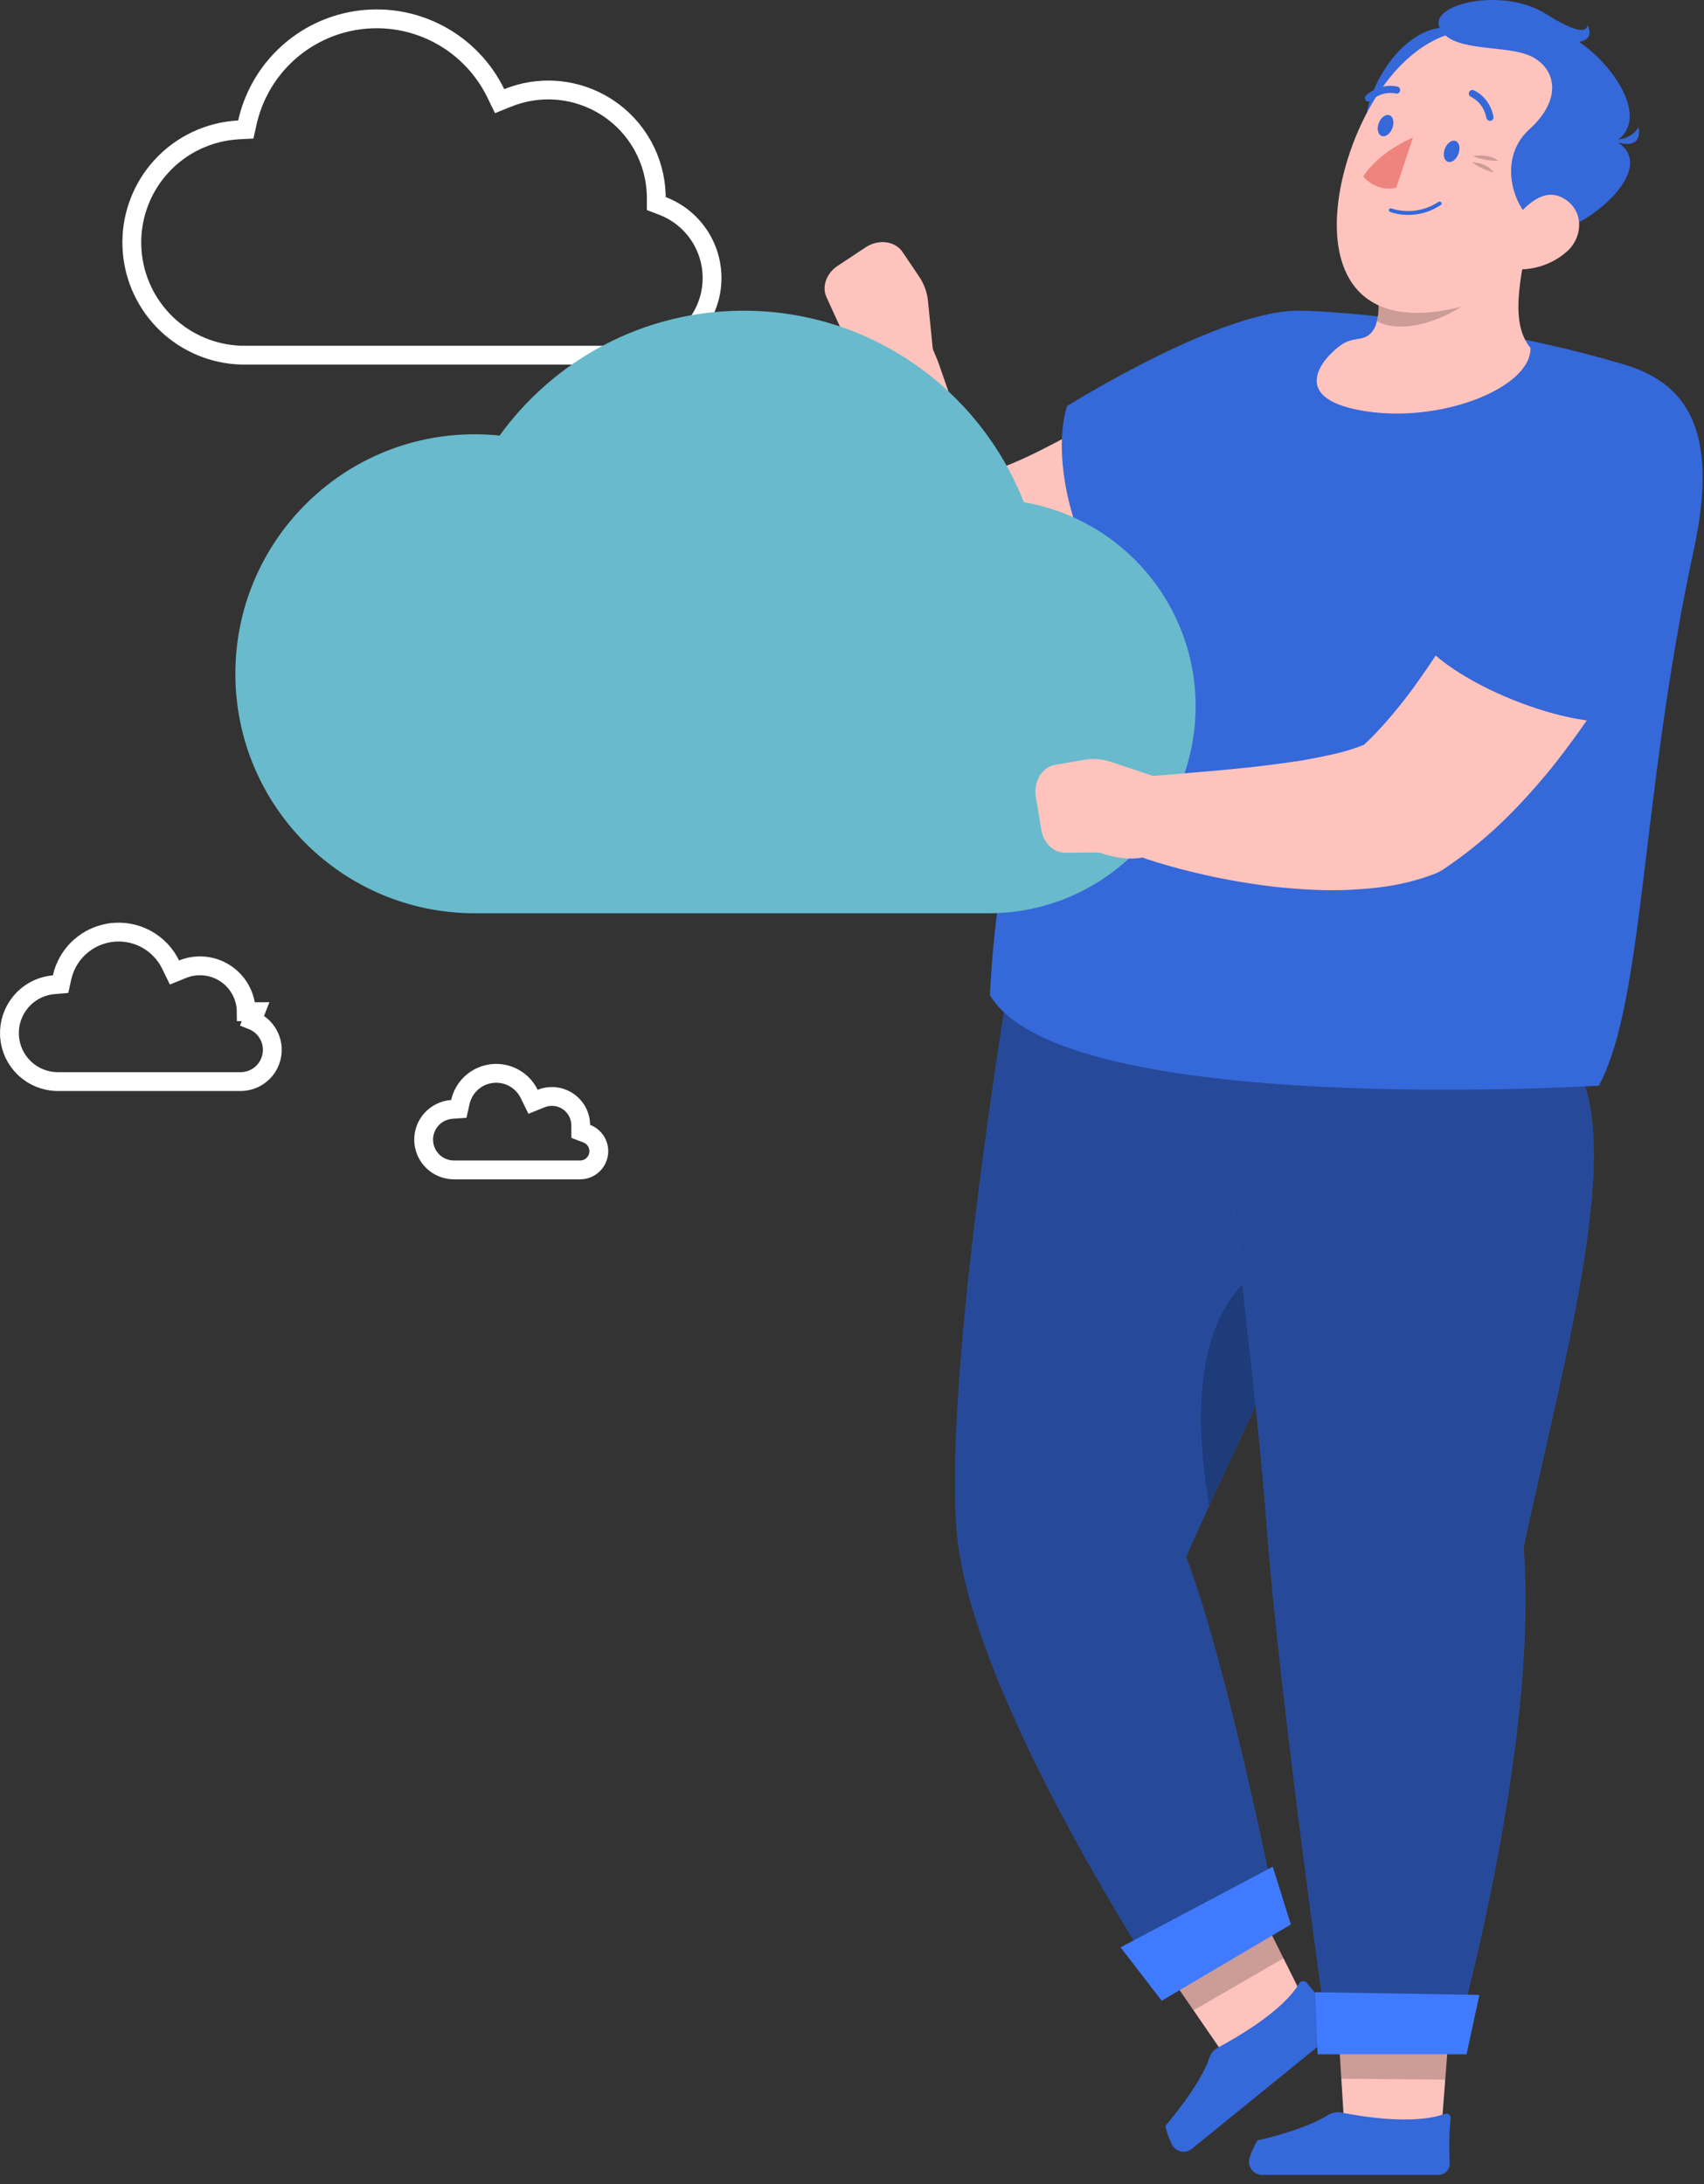
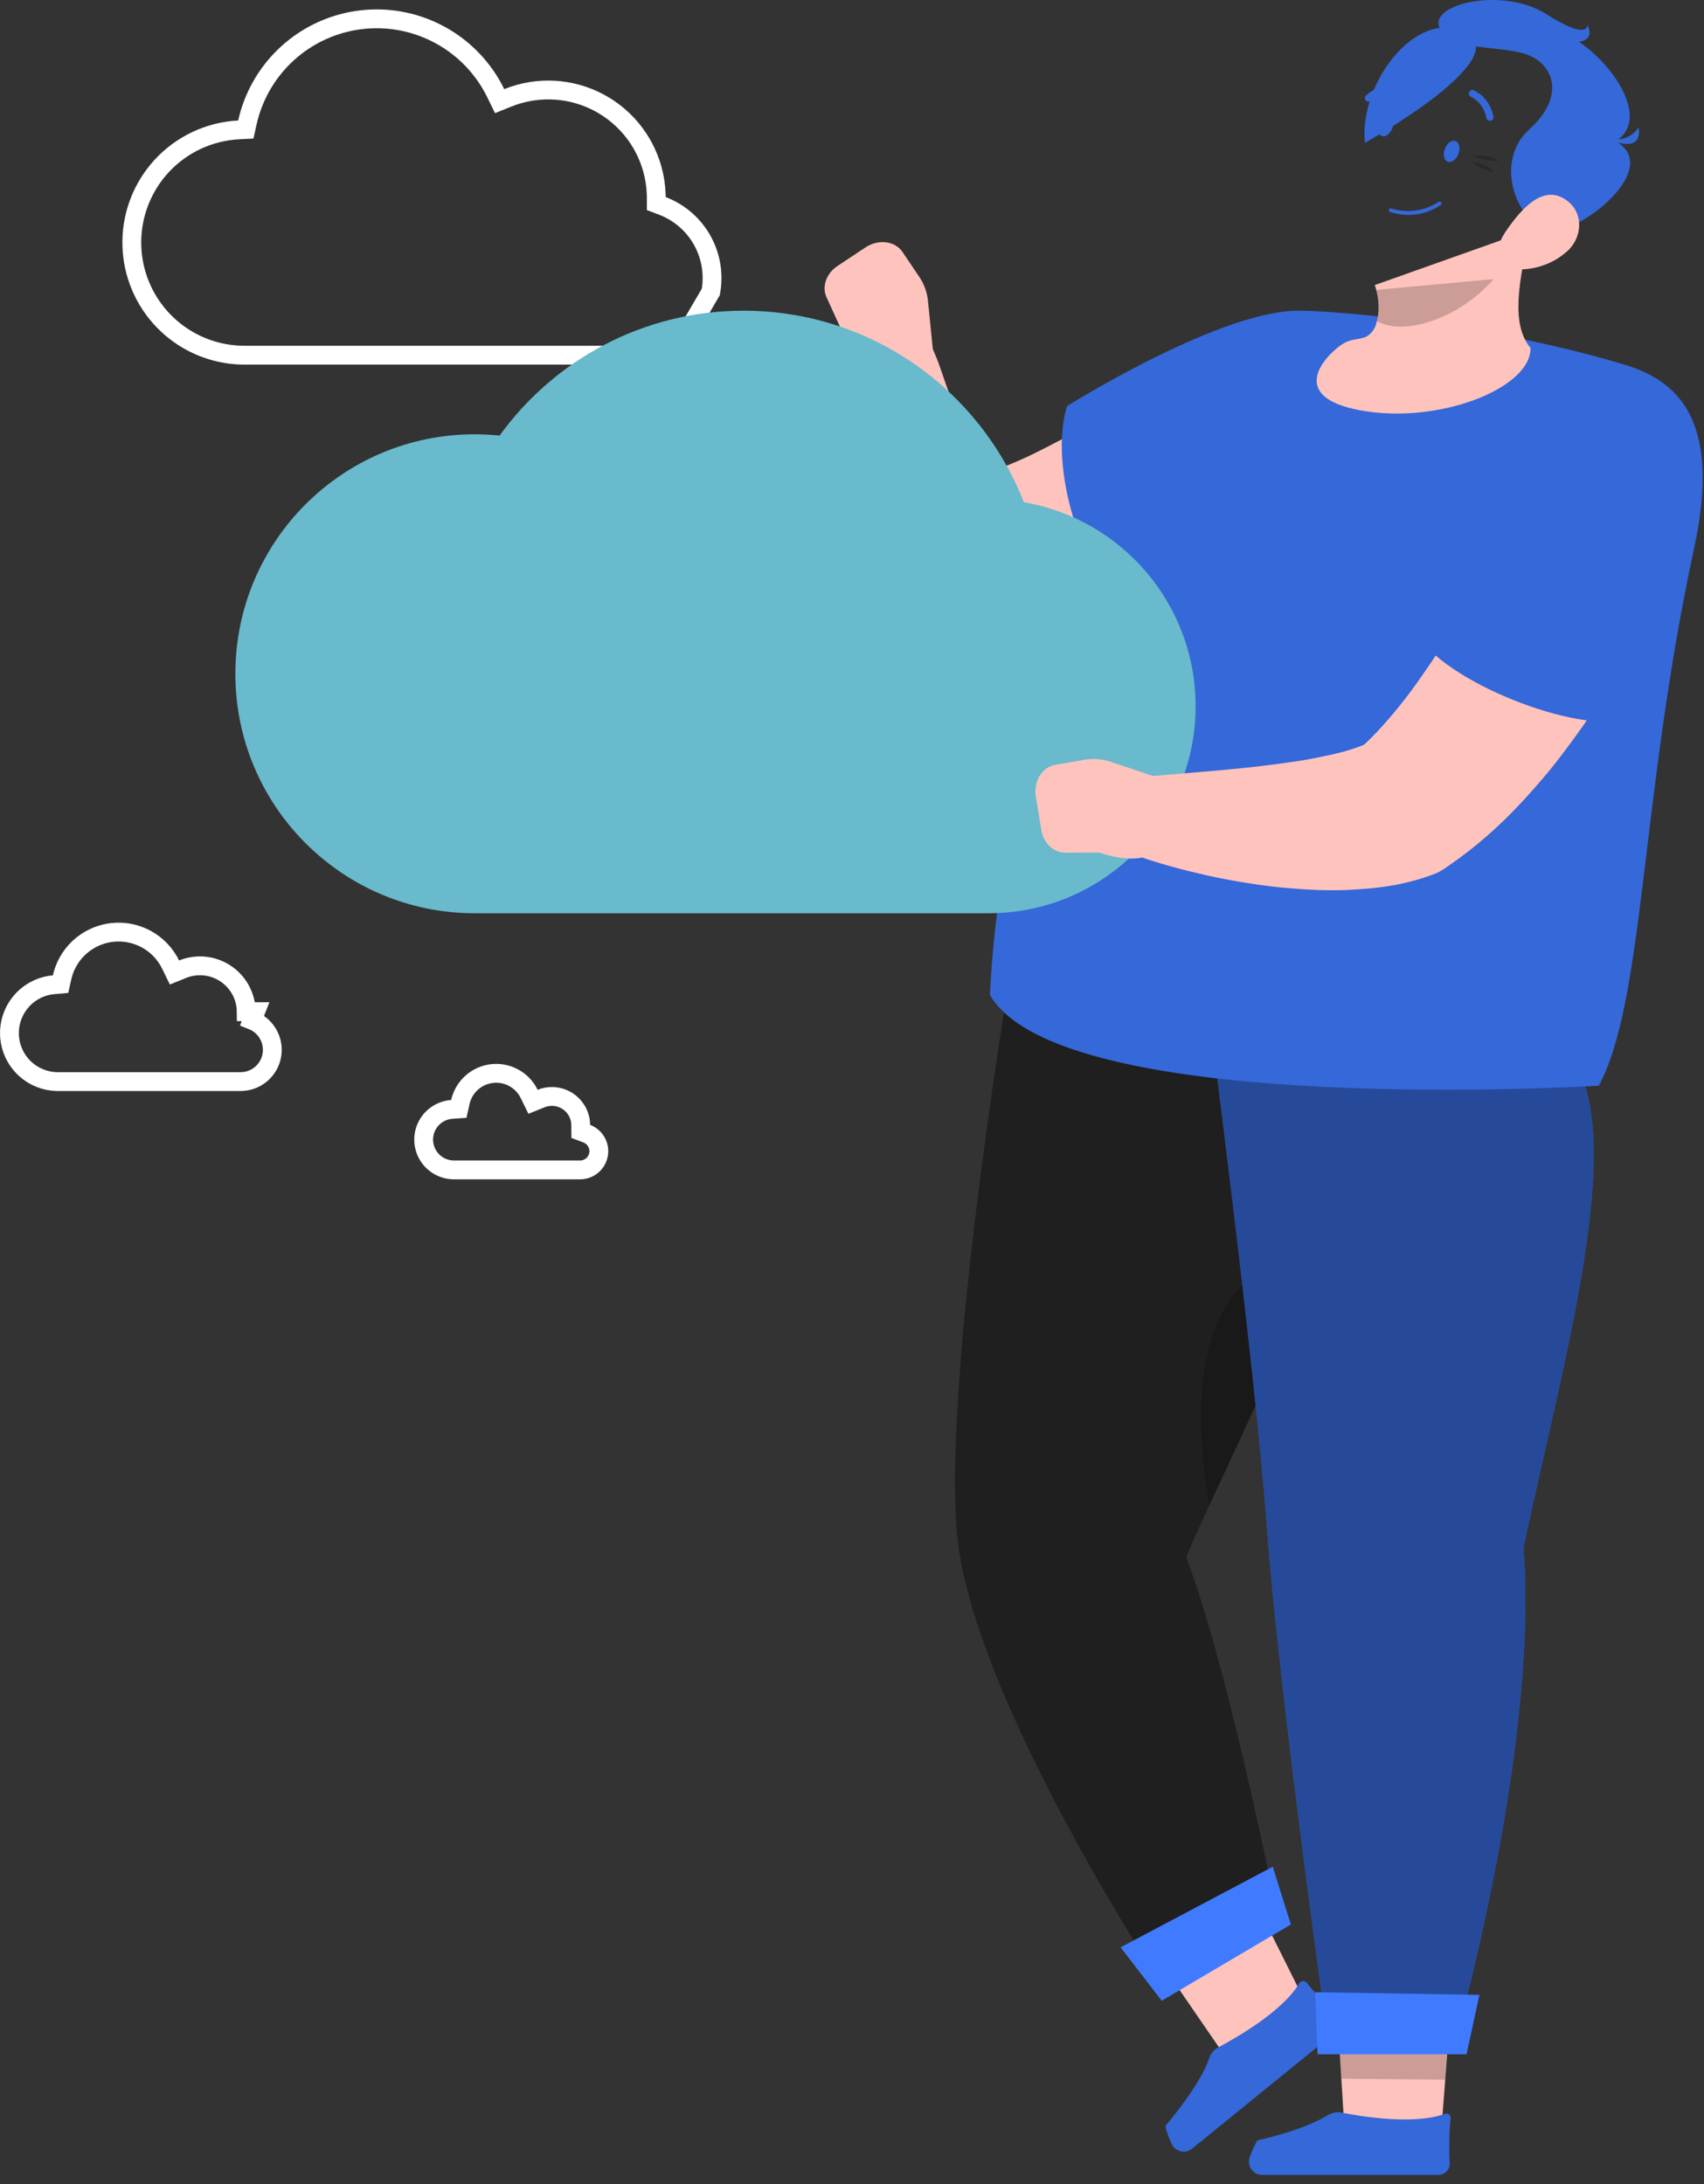
<svg xmlns="http://www.w3.org/2000/svg" width="181" height="232" viewBox="0 0 181 232" fill="none">
  <rect x="0" y="0" width="181" height="232" fill="#333333" stroke="none" />
-   <path d="M38.365 2.097C41.083 1.776 43.83 2.256 46.273 3.47L46.758 3.722C49.319 5.12 51.383 7.281 52.662 9.904L53.071 10.742L53.935 10.394C55.562 9.737 57.315 9.461 59.062 9.587L59.41 9.618C61.154 9.798 62.833 10.374 64.317 11.302L64.612 11.492C66.07 12.467 67.284 13.761 68.162 15.275L68.333 15.582C69.166 17.125 69.634 18.837 69.702 20.586L69.711 20.936V21.622L70.355 21.867C72.034 22.506 73.454 23.679 74.399 25.199L74.582 25.508C75.522 27.178 75.847 29.126 75.5 31.012C75.175 32.779 74.279 34.387 72.954 35.592L72.684 35.827C71.302 36.977 69.584 37.639 67.795 37.717L67.436 37.725H26.137C23.197 37.765 20.353 36.723 18.14 34.809L17.706 34.414C15.58 32.384 14.279 29.648 14.04 26.731L14.007 26.145C13.91 23.207 14.898 20.344 16.77 18.095L17.155 17.652C19.277 15.343 22.22 13.959 25.352 13.796L26.11 13.756L26.275 13.015C26.87 10.344 28.23 7.909 30.182 6.003L30.58 5.629C32.611 3.795 35.129 2.595 37.824 2.171L38.365 2.097Z" stroke="white" stroke-width="2" />
+   <path d="M38.365 2.097C41.083 1.776 43.83 2.256 46.273 3.47L46.758 3.722C49.319 5.12 51.383 7.281 52.662 9.904L53.071 10.742L53.935 10.394C55.562 9.737 57.315 9.461 59.062 9.587L59.41 9.618C61.154 9.798 62.833 10.374 64.317 11.302L64.612 11.492C66.07 12.467 67.284 13.761 68.162 15.275L68.333 15.582C69.166 17.125 69.634 18.837 69.702 20.586L69.711 20.936V21.622L70.355 21.867C72.034 22.506 73.454 23.679 74.399 25.199L74.582 25.508C75.522 27.178 75.847 29.126 75.5 31.012L72.684 35.827C71.302 36.977 69.584 37.639 67.795 37.717L67.436 37.725H26.137C23.197 37.765 20.353 36.723 18.14 34.809L17.706 34.414C15.58 32.384 14.279 29.648 14.04 26.731L14.007 26.145C13.91 23.207 14.898 20.344 16.77 18.095L17.155 17.652C19.277 15.343 22.22 13.959 25.352 13.796L26.11 13.756L26.275 13.015C26.87 10.344 28.23 7.909 30.182 6.003L30.58 5.629C32.611 3.795 35.129 2.595 37.824 2.171L38.365 2.097Z" stroke="white" stroke-width="2" />
  <path d="M122.203 206.866L132.727 200.785L139.156 213.652L130.368 218.744L122.203 206.866Z" fill="#FFC3BD" />
-   <path opacity="0.2" d="M122.211 206.866L132.735 200.785L136.34 207.995L126.779 213.519L122.211 206.866Z" fill="black" />
-   <path d="M125.991 165.368C133.45 148.091 145.735 128.014 140.702 109.483L107.178 104.184C107.178 104.184 100.242 145.599 101.621 162.585C103.049 180.244 123.898 211.6 123.898 211.6L135.901 204.557C135.901 204.557 130.684 177.761 125.991 165.376V165.368Z" fill="#407BFF" />
  <g opacity="0.4">
    <path d="M125.991 165.367C133.45 148.09 145.735 128.014 140.702 109.483L107.178 104.183C107.178 104.183 100.242 145.598 101.621 162.585C103.049 180.244 123.898 211.6 123.898 211.6L135.901 204.556C135.901 204.556 130.684 177.76 125.991 165.376V165.367Z" fill="black" />
  </g>
  <path d="M137.114 204.407L123.4 212.506L119.031 206.833L135.195 198.269L137.114 204.407Z" fill="#407BFF" />
  <path opacity="0.2" d="M128.441 159.911C132.47 151.165 137.129 141.853 139.762 132.484C131.847 133.83 125.135 140.267 128.441 159.911Z" fill="black" />
  <path d="M138.816 210.604C138.608 210.338 138.176 210.363 138.01 210.646C136.282 213.611 131.298 216.452 129.38 217.473C128.906 217.722 128.591 218.138 128.441 218.603C127.502 221.494 123.781 225.813 123.781 225.813C123.781 225.813 123.989 226.776 124.462 227.74C124.861 228.554 125.908 228.803 126.605 228.23L141.906 215.804C142.454 215.355 142.495 214.525 141.98 214.034C141.108 213.204 139.829 211.908 138.816 210.604Z" fill="#3568D9" />
  <path d="M141.98 212.73L154.133 212.846L153.028 227.199L142.869 227.116L141.98 212.73Z" fill="#FFC3BD" />
  <path d="M154.091 224.989C154.124 224.657 153.8 224.4 153.485 224.516C150.171 225.729 144.589 224.798 142.487 224.383C141.972 224.283 141.457 224.4 141.017 224.674C138.326 226.327 133.558 227.34 133.558 227.34C133.558 227.34 133.068 228.154 132.736 229.159C132.437 230.065 133.11 231.003 134.065 231.003H152.804C153.477 230.995 154.016 230.438 153.983 229.766C153.933 228.578 153.9 226.709 154.083 225.006L154.091 224.989Z" fill="#3568D9" />
  <path opacity="0.2" d="M141.98 212.73L154.141 212.846L153.518 220.886L142.479 220.787L141.98 212.73Z" fill="black" />
  <path d="M161.834 164.38C165.621 146.331 172.441 122.866 167.64 113.546L128.393 107.466C128.393 107.466 133.277 144.811 134.564 162.204C135.901 180.295 141.193 217.657 141.193 217.657L154.35 217.69C154.35 217.69 163.503 185.902 161.834 164.372V164.38Z" fill="#407BFF" />
  <path opacity="0.4" d="M161.834 164.38C165.621 146.331 172.441 122.866 167.64 113.546L128.393 107.466C128.393 107.466 133.277 144.811 134.564 162.204C135.901 180.295 141.193 217.657 141.193 217.657L154.35 217.69C154.35 217.69 163.503 185.902 161.834 164.372V164.38Z" fill="black" />
  <path d="M155.778 218.188H139.954L139.705 211.601L157.14 211.883L155.778 218.188Z" fill="#407BFF" />
  <path d="M138.75 50.46L137.745 51.265L136.815 51.996C136.192 52.47 135.569 52.918 134.946 53.375C133.7 54.281 132.413 55.128 131.117 55.967C128.517 57.62 125.842 59.19 123.018 60.585C120.211 62.005 117.27 63.285 114.139 64.339C111.016 65.419 107.66 66.242 103.964 66.599L103.282 66.665C101.497 66.84 99.794 66.291 98.481 65.286C95.732 63.176 94.046 60.585 92.933 58.226C92.36 57.038 91.928 55.85 91.604 54.688C91.272 53.525 90.989 52.395 90.806 51.274C90.624 50.152 90.499 49.048 90.408 47.959C90.325 46.871 90.316 45.791 90.316 44.728C90.325 43.665 90.4 42.602 90.491 41.547L90.682 39.969L90.956 38.308C91.346 35.957 93.573 34.362 95.931 34.761C97.435 35.01 98.631 36.015 99.188 37.319L99.528 38.133C99.661 38.441 99.81 38.914 99.952 39.304L100.384 40.55C100.666 41.381 100.982 42.195 101.281 43.001C101.895 44.604 102.552 46.14 103.266 47.519C103.955 48.906 104.753 50.127 105.5 51.016C106.239 51.938 107.004 52.353 107.353 52.428L101.87 51.116C103.847 50.676 106.015 49.878 108.233 48.915C109.338 48.433 110.451 47.876 111.564 47.295C112.685 46.73 113.806 46.107 114.92 45.468C117.146 44.172 119.388 42.793 121.581 41.331C122.686 40.608 123.774 39.852 124.862 39.105L126.474 37.975L127.96 36.912L128.301 36.671C132.197 33.897 137.596 34.802 140.37 38.698C143.045 42.444 142.28 47.611 138.742 50.468L138.75 50.46Z" fill="#FFC3BD" />
  <path d="M99.169 37.942L94.875 40.741C89.617 41.896 89.302 34.877 89.302 34.877L87.79 31.563C87.275 30.442 87.773 29.038 88.961 28.249L91.943 26.272C93.305 25.366 95.074 25.591 95.864 26.762L97.641 29.395C98.156 30.159 98.48 31.048 98.571 31.97L99.169 37.942Z" fill="#FFC3BD" />
  <path d="M138.466 33.016C130.243 32.526 113.34 43.133 113.34 43.133C111.396 49.33 114.785 61.083 119.736 63.982C119.736 63.982 132.32 58.574 138.242 53.325C145.402 46.971 155.095 34.013 138.466 33.024V33.016Z" fill="#3568D9" />
  <path d="M139.231 33.024C149.298 33.523 162.513 35.699 172.564 38.731C178.835 40.624 182.739 45.309 179.932 58.317C174.234 84.706 174.699 106.261 169.831 115.314C169.831 115.314 112.776 118.836 105.15 105.679C106.695 73.102 122.311 48.275 129.28 38.008C131.506 34.727 135.277 32.825 139.239 33.024H139.231Z" fill="#3568D9" />
  <path d="M142.462 36.637C143.932 35.583 145.153 36.521 146.067 34.727C146.549 33.415 146.573 31.961 146.034 30.275L162.513 24.427C161.35 29.976 160.437 34.361 162.571 36.961C162.646 41.247 152.753 45.151 144.397 43.565C137.038 42.169 140.344 38.149 142.462 36.629V36.637Z" fill="#FFC3BD" />
  <path opacity="0.2" d="M146.184 30.79L158.66 29.644C154.889 33.946 149.016 35.716 146.258 34.104C146.508 33.091 146.499 32.003 146.184 30.79Z" fill="black" />
  <path d="M144.979 15.174C144.323 8.787 150.545 0.705 155.744 3.496C160.944 6.278 144.979 15.174 144.979 15.174Z" fill="#3568D9" />
-   <path d="M166.908 18.813C163.61 26.089 161.218 30.956 155.694 32.46C144.722 35.442 141.108 29.412 142.172 21.28C143.127 13.954 148.36 3.288 156.766 3.172C165.055 3.056 170.205 11.545 166.908 18.813Z" fill="#FFC3BD" />
  <path d="M165.005 24.643C161.242 24.095 158.493 17.309 162.43 13.754C166.367 10.199 165.005 6.785 162.148 5.78C159.29 4.775 154.099 5.498 152.919 2.956C151.74 0.414 159.639 -1.43 164.241 1.494C168.842 4.418 168.593 2.64 168.593 2.64C168.593 2.64 169.548 4.135 167.729 4.451C171.343 6.851 175.346 12.633 171.625 15.008C176.326 17.658 169.05 23.938 165.005 24.643Z" fill="#3568D9" />
  <path d="M170.463 14.61C172.971 15.432 174.043 13.53 174.043 13.53C174.043 13.53 174.832 16.62 170.463 14.61Z" fill="#3568D9" />
  <path d="M152.031 22.318C152.363 22.177 152.703 21.994 153.044 21.769C153.135 21.711 153.152 21.587 153.085 21.495C153.019 21.404 152.886 21.379 152.795 21.445C150.303 23.09 147.828 22.151 147.803 22.143C147.695 22.102 147.578 22.143 147.537 22.251C147.495 22.351 147.554 22.467 147.661 22.509C147.761 22.55 149.746 23.306 152.031 22.326V22.318Z" fill="#3568D9" />
  <path opacity="0.2" d="M156.459 16.587C156.459 16.587 158.079 16.23 159.167 17.093C157.647 17.118 156.459 16.587 156.459 16.587Z" fill="black" />
  <path opacity="0.2" d="M156.383 17.243C156.383 17.243 157.903 17.226 158.642 18.298C157.297 17.999 156.383 17.243 156.383 17.243Z" fill="black" />
  <path d="M166.451 26.695C164.865 28.14 162.755 28.713 160.994 28.597C158.336 28.415 158.685 26.33 160.147 24.278C161.459 22.434 163.619 19.793 165.936 20.989C168.22 22.16 168.27 25.042 166.459 26.703L166.451 26.695Z" fill="#FFC3BD" />
  <path d="M154.913 16.354C154.68 16.96 154.174 17.326 153.775 17.176C153.376 17.018 153.243 16.404 153.476 15.797C153.708 15.191 154.215 14.825 154.614 14.975C155.012 15.124 155.145 15.747 154.913 16.354Z" fill="#3568D9" />
  <path d="M147.895 13.621C147.663 14.227 147.156 14.593 146.757 14.443C146.359 14.286 146.226 13.671 146.458 13.065C146.691 12.458 147.197 12.093 147.596 12.242C147.995 12.4 148.128 13.015 147.895 13.621Z" fill="#3568D9" />
-   <path d="M150.088 14.61L148.319 19.926C148.319 19.926 146.483 20.565 144.797 18.755C146.558 16.022 150.088 14.61 150.088 14.61Z" fill="#ED847E" />
  <path d="M158.145 12.815C158.203 12.832 158.27 12.84 158.336 12.832C158.544 12.79 158.677 12.591 158.635 12.383C158.228 10.299 156.608 9.609 156.542 9.584C156.351 9.501 156.127 9.601 156.044 9.792C155.969 9.983 156.06 10.207 156.251 10.29C156.301 10.315 157.564 10.863 157.888 12.525C157.913 12.666 158.012 12.774 158.145 12.815Z" fill="#3568D9" />
  <path d="M145.263 10.78C145.379 10.814 145.512 10.78 145.611 10.697C146.866 9.584 148.195 9.916 148.253 9.933C148.452 9.991 148.66 9.867 148.718 9.667C148.768 9.468 148.651 9.252 148.452 9.202C148.377 9.186 146.675 8.729 145.105 10.133C144.947 10.274 144.939 10.514 145.071 10.672C145.121 10.73 145.188 10.772 145.263 10.789V10.78Z" fill="#3568D9" />
  <path d="M50.406 46.126C51.306 46.126 52.193 46.172 53.066 46.264C58.877 38.232 68.314 33 78.978 33C92.525 33 104.095 41.44 108.751 53.343C119.113 55.111 127 64.136 127 75.014C127 87.16 117.163 97 105.035 97H50.413C36.38 97 25 85.609 25 71.563C25 57.517 36.38 46.126 50.413 46.126H50.406Z" fill="#68BACC" />
  <path d="M176.378 62.462L175.871 63.6L175.397 64.638C175.073 65.328 174.733 65.992 174.401 66.656C173.728 67.994 172.997 69.29 172.266 70.594C170.762 73.177 169.168 75.719 167.374 78.177C166.476 79.407 165.563 80.636 164.583 81.84C163.586 83.036 162.564 84.216 161.468 85.379C159.292 87.704 156.825 89.922 153.917 91.924L153.344 92.314C153.054 92.514 152.73 92.68 152.414 92.805C148.959 94.125 146.085 94.358 143.327 94.516C140.586 94.64 138.003 94.457 135.478 94.2C132.961 93.901 130.502 93.494 128.085 92.954C125.651 92.398 123.342 91.791 120.9 90.936C118.624 90.138 117.428 87.638 118.234 85.362C118.823 83.693 120.319 82.605 121.98 82.463L122.163 82.447L128.899 81.874C131.142 81.674 133.351 81.458 135.494 81.168C136.566 81.026 137.621 80.885 138.642 80.711C139.664 80.528 140.661 80.32 141.608 80.113C143.468 79.689 145.229 79.058 146.068 78.518L144.565 79.398C146.076 78.053 147.571 76.35 149.033 74.506C149.764 73.584 150.47 72.595 151.16 71.599C151.866 70.602 152.547 69.564 153.22 68.517C154.54 66.399 155.853 64.223 157.082 61.98C157.713 60.867 158.303 59.729 158.909 58.608L160.596 55.352L160.795 54.961C162.996 50.717 168.212 49.064 172.457 51.257C176.535 53.367 178.213 58.292 176.386 62.437L176.378 62.462Z" fill="#FFC3BD" />
  <path d="M179.018 47.785C183.013 62.138 172.871 76.408 172.871 76.408C167.489 77.945 153.335 72.429 150.328 67.147C150.328 67.147 155.262 53.574 161.135 46.364C166.567 39.686 176.676 39.379 179.018 47.793V47.785Z" fill="#3568D9" />
  <path d="M123.64 82.812L124.429 87.879C123.324 93.145 116.795 90.553 116.795 90.553L113.149 90.57C111.911 90.57 110.84 89.548 110.607 88.144L110.026 84.606C109.76 82.995 110.69 81.475 112.086 81.234L115.217 80.694C116.131 80.536 117.061 80.611 117.942 80.901L123.631 82.804L123.64 82.812Z" fill="#FFC3BD" />
  <path d="M52.248 114.027C52.951 113.944 53.661 114.054 54.303 114.342L54.574 114.477C55.284 114.864 55.855 115.463 56.21 116.189L56.619 117.025L57.482 116.678C57.886 116.515 58.32 116.441 58.754 116.459L58.94 116.473C59.373 116.518 59.791 116.655 60.166 116.874L60.324 116.973C60.686 117.215 60.992 117.531 61.221 117.899L61.315 118.061C61.551 118.498 61.677 118.988 61.682 119.485L61.688 120.168L62.326 120.411C62.706 120.556 63.032 120.814 63.26 121.147L63.352 121.295C63.551 121.65 63.637 122.056 63.599 122.459L63.574 122.631C63.49 123.088 63.248 123.502 62.891 123.8C62.533 124.097 62.081 124.26 61.616 124.26H48.202C47.422 124.256 46.67 123.969 46.088 123.454L45.975 123.349C45.415 122.805 45.074 122.077 45.011 121.303L45.002 121.147C44.977 120.367 45.236 119.606 45.727 119.005L45.829 118.887C46.387 118.269 47.162 117.89 47.992 117.832L48.736 117.78L48.898 117.053C49.052 116.362 49.391 115.728 49.875 115.217L50.091 115.006C50.616 114.532 51.259 114.211 51.949 114.074L52.248 114.027Z" stroke="white" stroke-width="2" />
  <path d="M11.876 99.042C13.063 98.902 14.264 99.111 15.332 99.642L15.544 99.752C16.663 100.363 17.565 101.307 18.124 102.453L18.533 103.292L19.398 102.942C20.047 102.68 20.745 102.559 21.443 102.588L21.743 102.609C22.441 102.681 23.113 102.901 23.717 103.253L23.971 103.412C24.637 103.857 25.185 104.459 25.565 105.164C25.946 105.869 26.148 106.657 26.154 107.458L27.148 107.454L26.788 108.37C27.425 108.621 27.968 109.059 28.348 109.622L28.501 109.871C28.833 110.469 28.974 111.152 28.909 111.829L28.869 112.118C28.728 112.887 28.323 113.583 27.725 114.087C27.127 114.591 26.372 114.87 25.59 114.879H6.02C4.792 114.847 3.618 114.378 2.708 113.56L2.529 113.391C1.651 112.522 1.116 111.368 1.017 110.142L1.003 109.896C0.963 108.661 1.368 107.456 2.139 106.497L2.297 106.309C3.171 105.322 4.391 104.708 5.704 104.593L6.434 104.529L6.593 103.814C6.853 102.647 7.447 101.583 8.3 100.75L8.474 100.586C9.361 99.785 10.461 99.261 11.639 99.075L11.876 99.042Z" stroke="white" stroke-width="2" />
</svg>